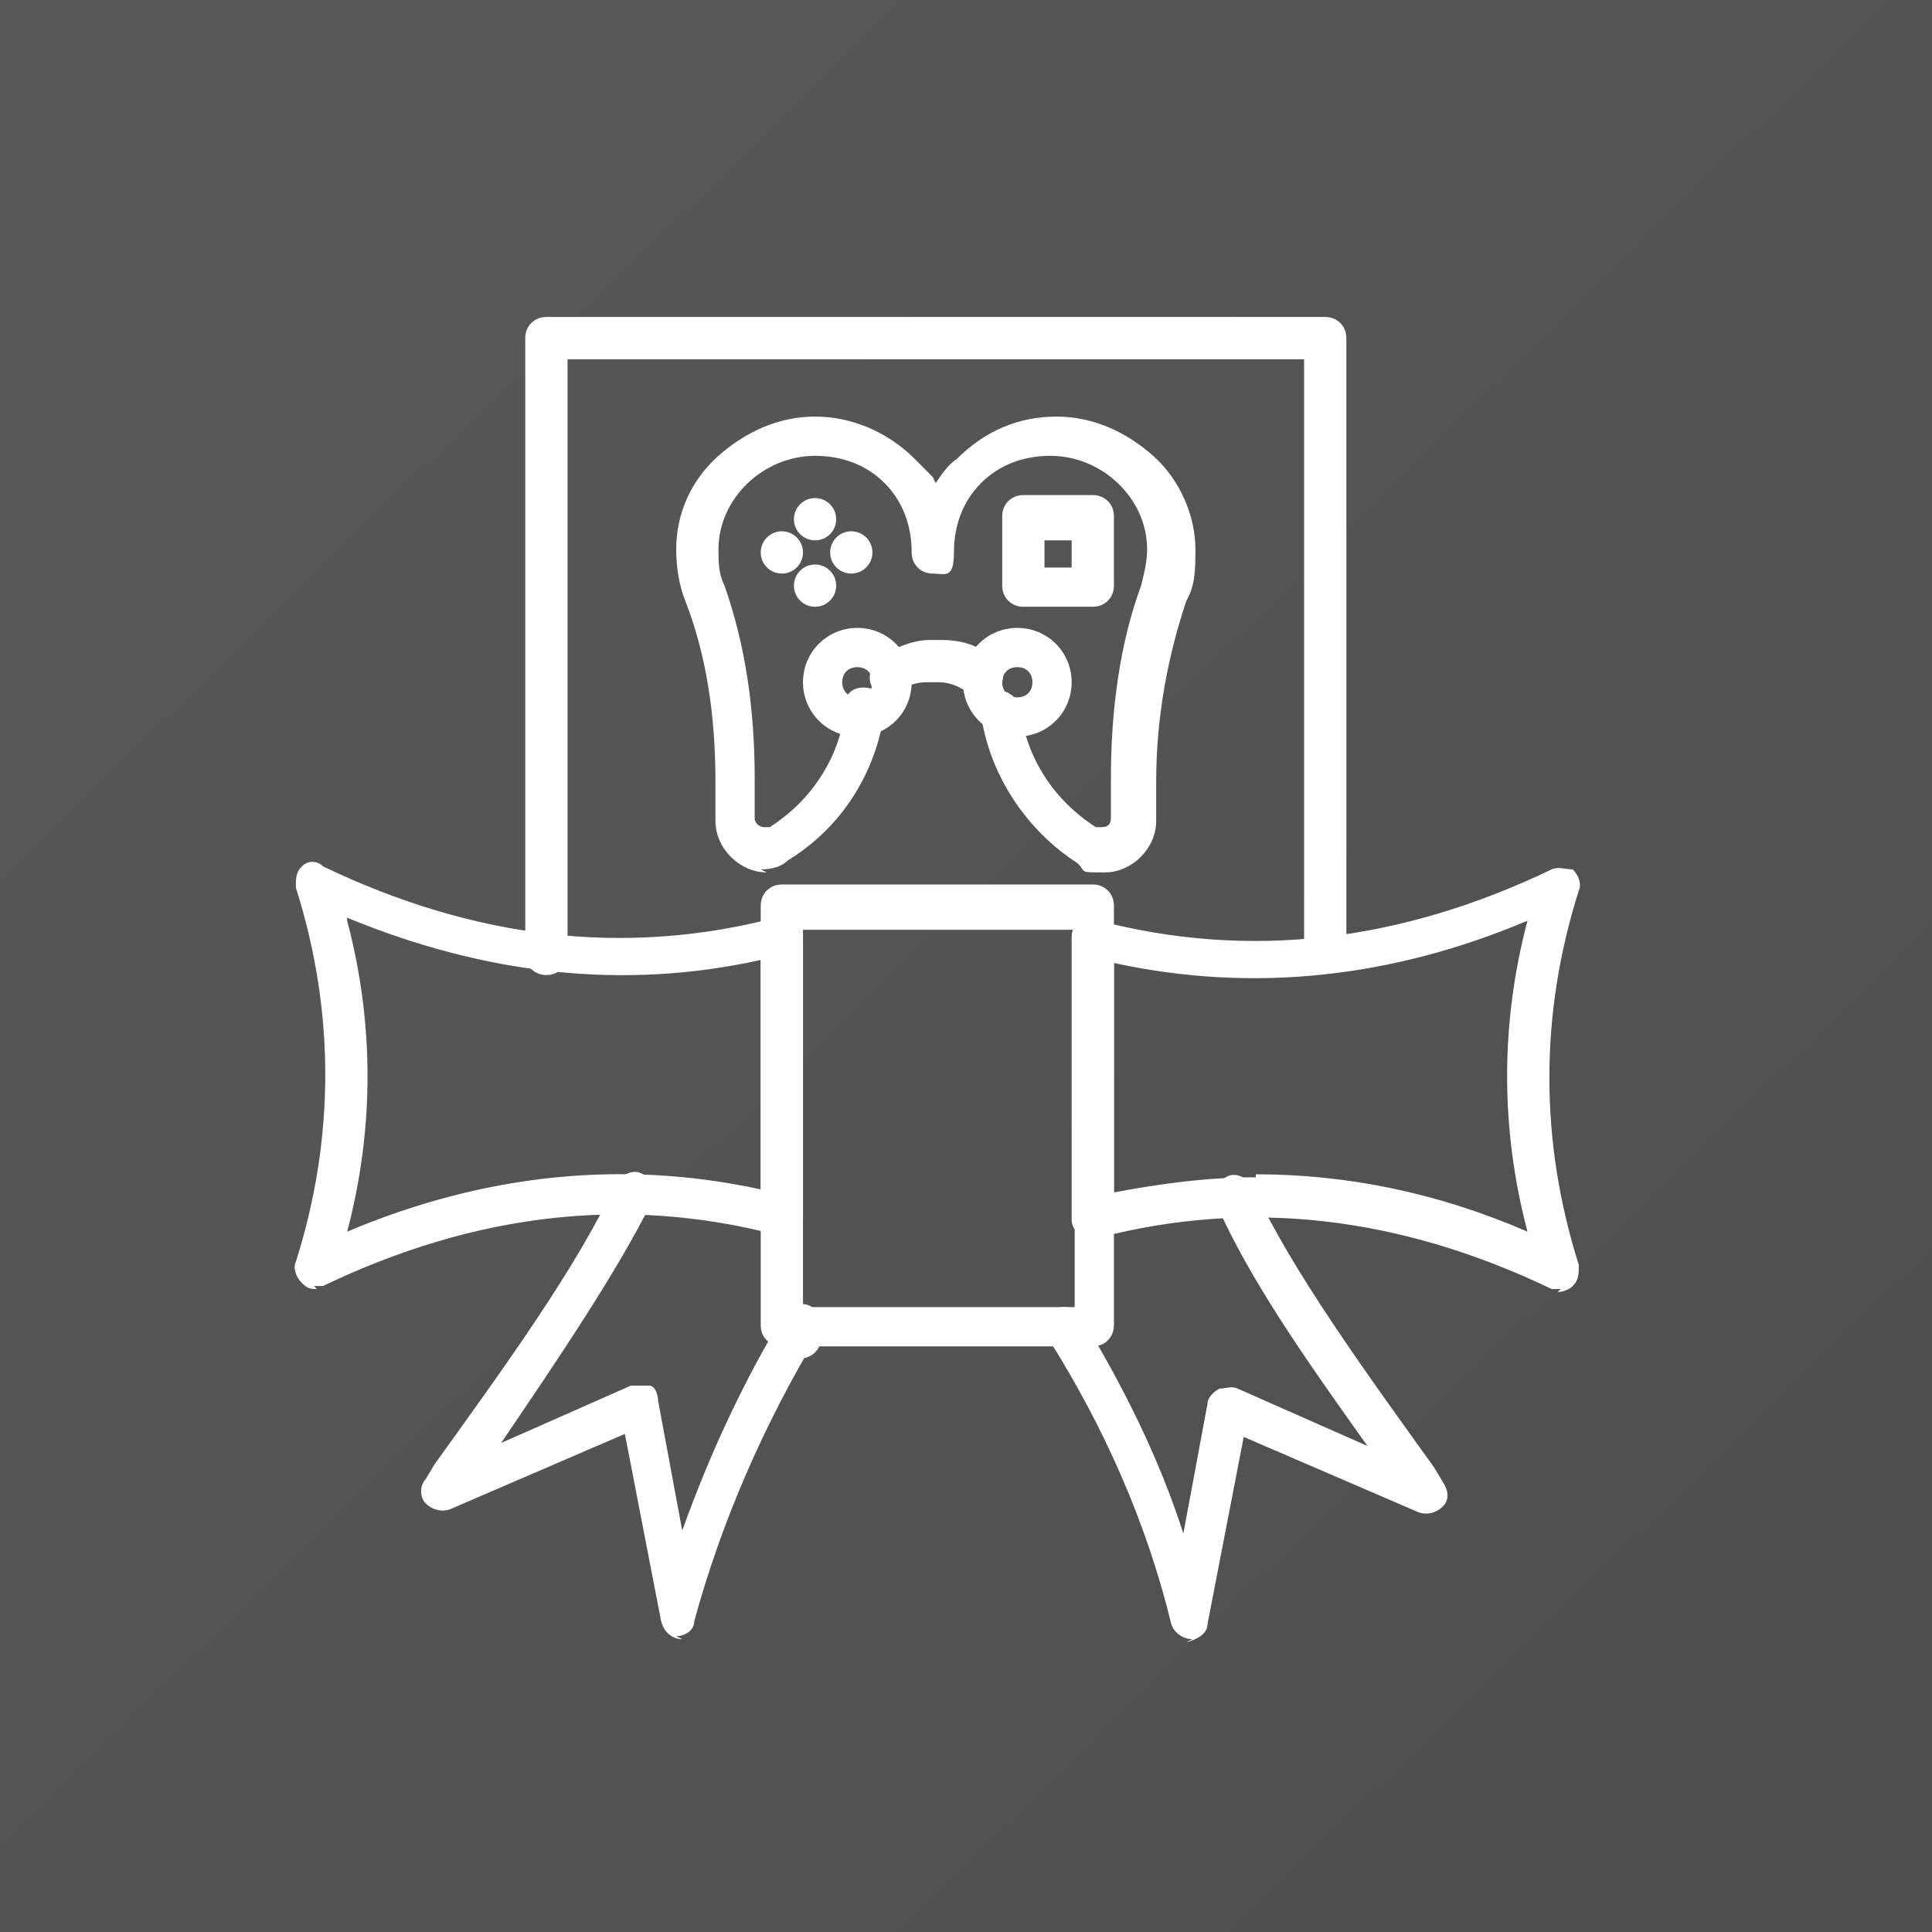
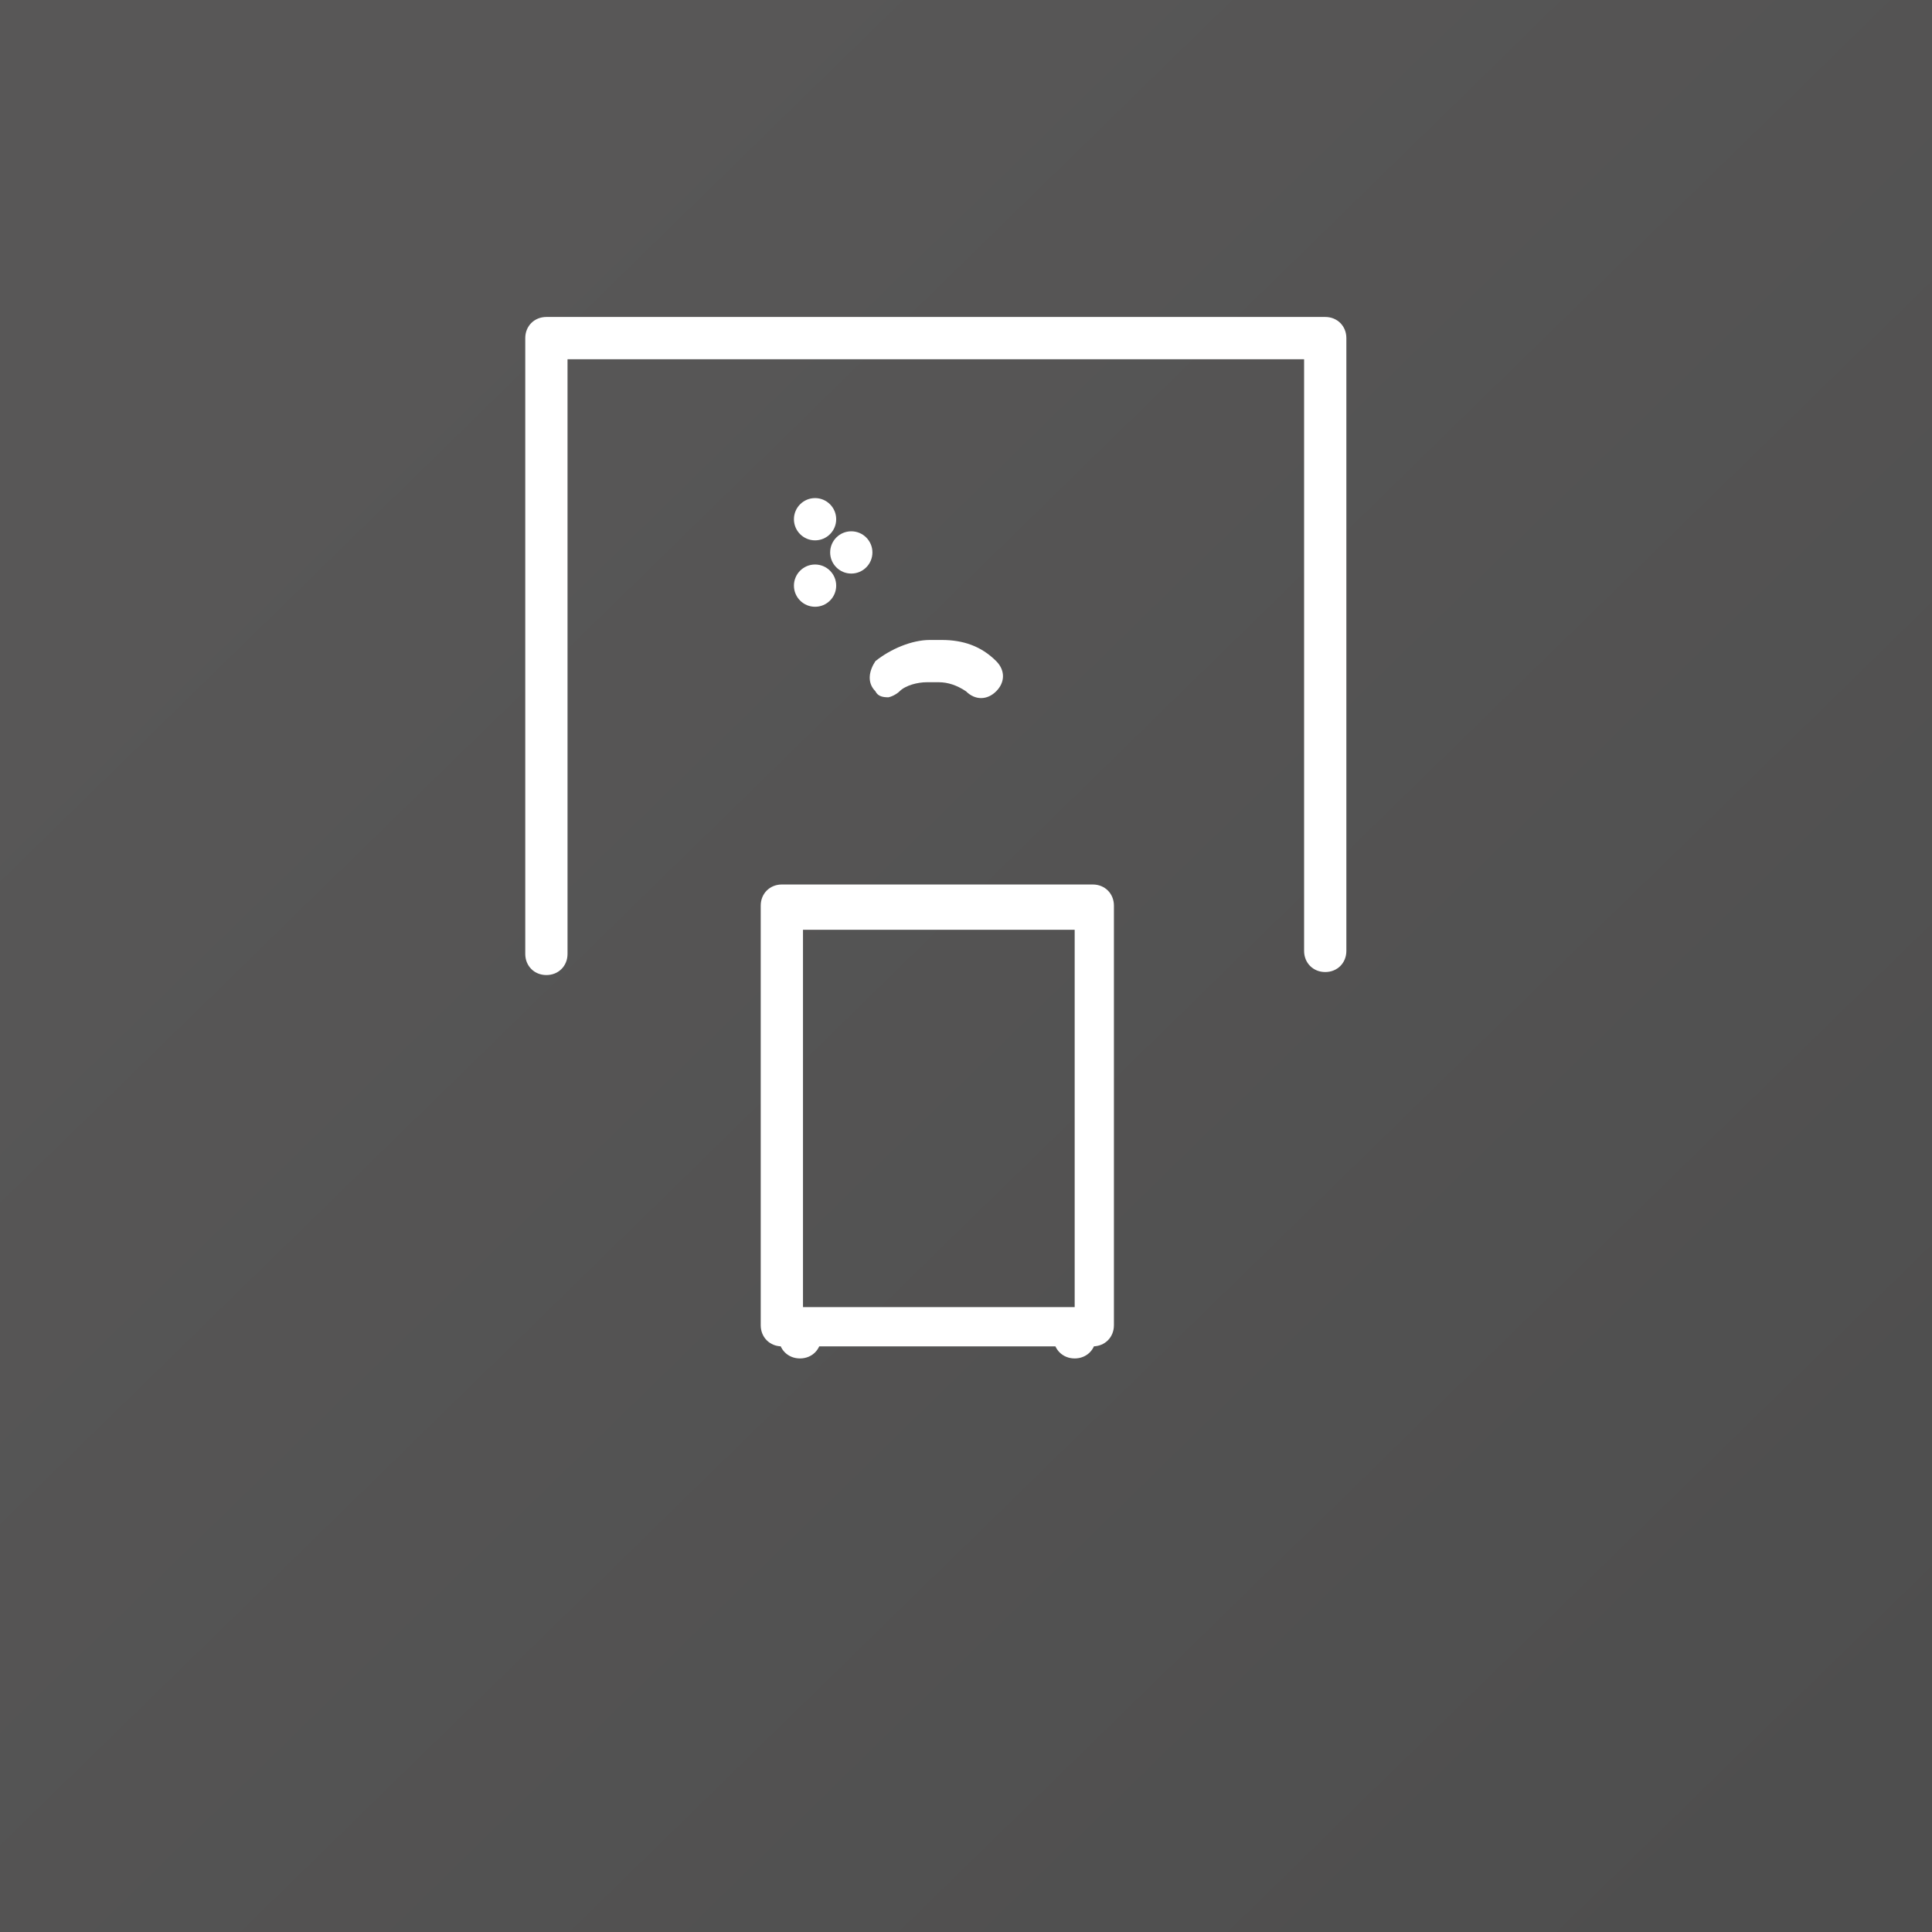
<svg xmlns="http://www.w3.org/2000/svg" id="Layer_1" viewBox="0 0 64 64">
  <rect x="0" y="0" width="64" height="64" fill="#808080" stroke="none" />
  <defs>
    <linearGradient id="linear-gradient" x1="7" x2="60.2" y1="6.4" y2="60.9" gradientUnits="userSpaceOnUse">
      <stop offset=".1" stop-color="#585757" />
      <stop offset="1" stop-color="#4e4e4e" />
    </linearGradient>
    <style>.st0,.st1{fill:#fff}.st1{fill-rule:evenodd}.st2{display:none}</style>
  </defs>
  <path d="M0 0h64v64H0z" style="fill:url(#linear-gradient)" />
  <g id="BUNDLES">
-     <path d="M10.5 42.7c-.2 0-.3 0-.5-.2s-.3-.5-.2-.7c1.3-4.1 1.3-8.3 0-12.4 0-.3 0-.5.2-.7s.5-.2.7 0c5 2.4 10 3 15 1.7.2 0 .4 0 .6.1.2.1.3.3.3.5v9.3c0 .2 0 .4-.3.5-.2.1-.4.2-.6.1-5-1.3-10-.7-15 1.7h-.3Zm1-12.2c.9 3.4.9 6.9 0 10.3 4.5-1.9 9.1-2.4 13.7-1.4v-7.6c-4.5 1-9.1.5-13.7-1.4ZM51.7 42.7h-.3c-5-2.4-10-3-15-1.7-.2 0-.4 0-.6-.1-.2-.1-.3-.3-.3-.5v-9.3c0-.2 0-.4.3-.5s.4-.2.6-.1c5 1.3 10 .7 15-1.7.2-.1.5 0 .7 0 .2.2.3.5.2.7-1.3 4.1-1.3 8.3 0 12.4 0 .3 0 .5-.2.7-.1.1-.3.2-.5.2Zm-10.1-3.8c3 0 6 .6 9 1.9-.9-3.4-.9-6.9 0-10.3-4.5 1.9-9.1 2.4-13.7 1.4v7.6c1.6-.3 3.1-.5 4.7-.5Z" class="st0" />
    <path d="M36.2 44.6H25.9c-.4 0-.7-.3-.7-.7V30c0-.4.3-.7.7-.7h10.3c.4 0 .7.3.7.7v13.9c0 .4-.3.7-.7.7Zm-9.6-1.3h9V30.8h-9v12.5Z" class="st0" />
-     <path d="M22.6 54.3c-.3 0-.6-.2-.7-.6l-1.2-6.2-5.8 2.5c-.3.1-.6 0-.8-.2-.2-.2-.2-.6 0-.8l.3-.5c2.3-3.2 4.7-6.5 6-9.3.2-.3.6-.5.9-.3.3.2.5.6.3.9-1.2 2.4-3.1 5.2-5 8l4.3-1.9h.6c.2 0 .3.3.3.5l.8 4.3c.9-2.5 2-4.9 3.4-7.2.2-.3.6-.4.9-.2.3.2.4.6.2.9-1.8 3-3.2 6.2-4.1 9.5 0 .3-.3.5-.6.5ZM39.5 54.3c-.3 0-.6-.2-.7-.5-.8-3.3-2.2-6.5-4.1-9.5-.2-.3-.1-.7.2-.9.3-.2.7-.1.9.2 1.4 2.3 2.6 4.7 3.4 7.2l.8-4.3c0-.2.2-.4.4-.5.2 0 .4-.1.6 0l4.3 1.9c-2-2.8-3.9-5.5-5-8-.2-.3 0-.7.3-.9.3-.2.7 0 .9.3 1.3 2.8 3.7 6.1 6 9.3l.3.5c.2.3.2.6 0 .8s-.5.3-.8.2l-5.8-2.5-1.2 6.2c0 .3-.3.5-.7.6Z" class="st0" />
    <path d="M35.6 45c-.4 0-.7-.3-.7-.7 0-.4.3-.7.7-.7s.7.3.7.7-.3.7-.7.7ZM26.5 45c-.4 0-.7-.3-.7-.7 0-.4.3-.7.7-.7s.7.3.7.7-.3.7-.7.7ZM43.9 32.2c-.4 0-.7-.3-.7-.7V11.9H18.8v19.7c0 .4-.3.7-.7.7s-.7-.3-.7-.7V11.2c0-.4.3-.7.7-.7h25.8c.4 0 .7.3.7.7v20.3c0 .4-.3.7-.7.7Z" class="st0" />
    <path d="M29.5 23.1c-.2 0-.4 0-.5-.2-.3-.3-.2-.7 0-1 .5-.4 1.2-.7 1.8-.7h.4c.7 0 1.3.2 1.8.7.3.3.3.7 0 1-.3.3-.7.3-1 0-.3-.2-.6-.3-.9-.3h-.4c-.3 0-.7.1-.9.3-.1.1-.3.2-.4.2Z" class="st0" />
-     <path d="M25.4 28.9c-.9 0-1.7-.8-1.7-1.7v-1.3c0-2.2-.3-4.2-1-6-.2-.5-.3-1.1-.3-1.7 0-1.2.5-2.3 1.4-3.1s2-1.3 3.2-1.3c1.2 0 2.4.5 3.3 1.4s.5.5.7.8c.2-.3.4-.6.7-.8.9-.9 2-1.4 3.3-1.4 1.2 0 2.3.5 3.2 1.3.9.8 1.4 2 1.4 3.1 0 .6 0 1.2-.3 1.7-.6 1.8-1 3.8-1 6v1.3c0 .9-.8 1.7-1.7 1.7s-.6 0-.9-.3c-1.7-1.1-2.9-2.9-3.2-4.9 0-.4.2-.7.5-.8s.7.2.8.5v.1c.2 1.6 1.1 3 2.5 3.9h.2c.2 0 .3-.1.3-.3v-1.3c0-2.3.3-4.5 1-6.4.1-.4.2-.8.2-1.2 0-1.7-1.5-3.1-3.2-3.1-.9 0-1.7.3-2.3.9s-.9 1.4-.9 2.3-.3.7-.7.7-.7-.3-.7-.7c0-.9-.3-1.7-.9-2.3s-1.4-.9-2.3-.9c-1.7 0-3.2 1.4-3.2 3.1 0 .4 0 .8.2 1.2.7 2 1 4.1 1 6.4v1.3c0 .2.2.3.3.3h.2c1.4-.9 2.3-2.3 2.5-3.9v-.2c0-.4.4-.6.8-.5.4 0 .6.4.5.8-.3 2-1.4 3.8-3.2 4.9-.2.2-.5.3-.9.3Z" class="st0" />
    <circle cx="27" cy="17.2" r=".7" class="st0" />
    <circle cx="27" cy="19.4" r=".7" class="st0" />
    <circle cx="28.2" cy="18.3" r=".7" class="st0" />
-     <circle cx="25.9" cy="18.3" r=".7" class="st0" />
-     <path d="M36.2 20.1h-2.3c-.4 0-.7-.3-.7-.7v-2.3c0-.4.3-.7.7-.7h2.3c.4 0 .7.3.7.7v2.3c0 .4-.3.7-.7.7Zm-1.6-1.3h.9v-.9h-.9v.9ZM28.4 24.4c-1 0-1.8-.8-1.8-1.8s.8-1.8 1.8-1.8 1.8.8 1.8 1.8-.8 1.8-1.8 1.8Zm0-2.3c-.3 0-.5.2-.5.5s.2.5.5.5.5-.2.5-.5-.2-.5-.5-.5ZM33.7 24.4c-1 0-1.8-.8-1.8-1.8s.8-1.8 1.8-1.8 1.8.8 1.8 1.8-.8 1.8-1.8 1.8Zm0-2.3c-.3 0-.5.2-.5.5s.2.5.5.5.5-.2.5-.5-.2-.5-.5-.5Z" class="st0" />
  </g>
</svg>